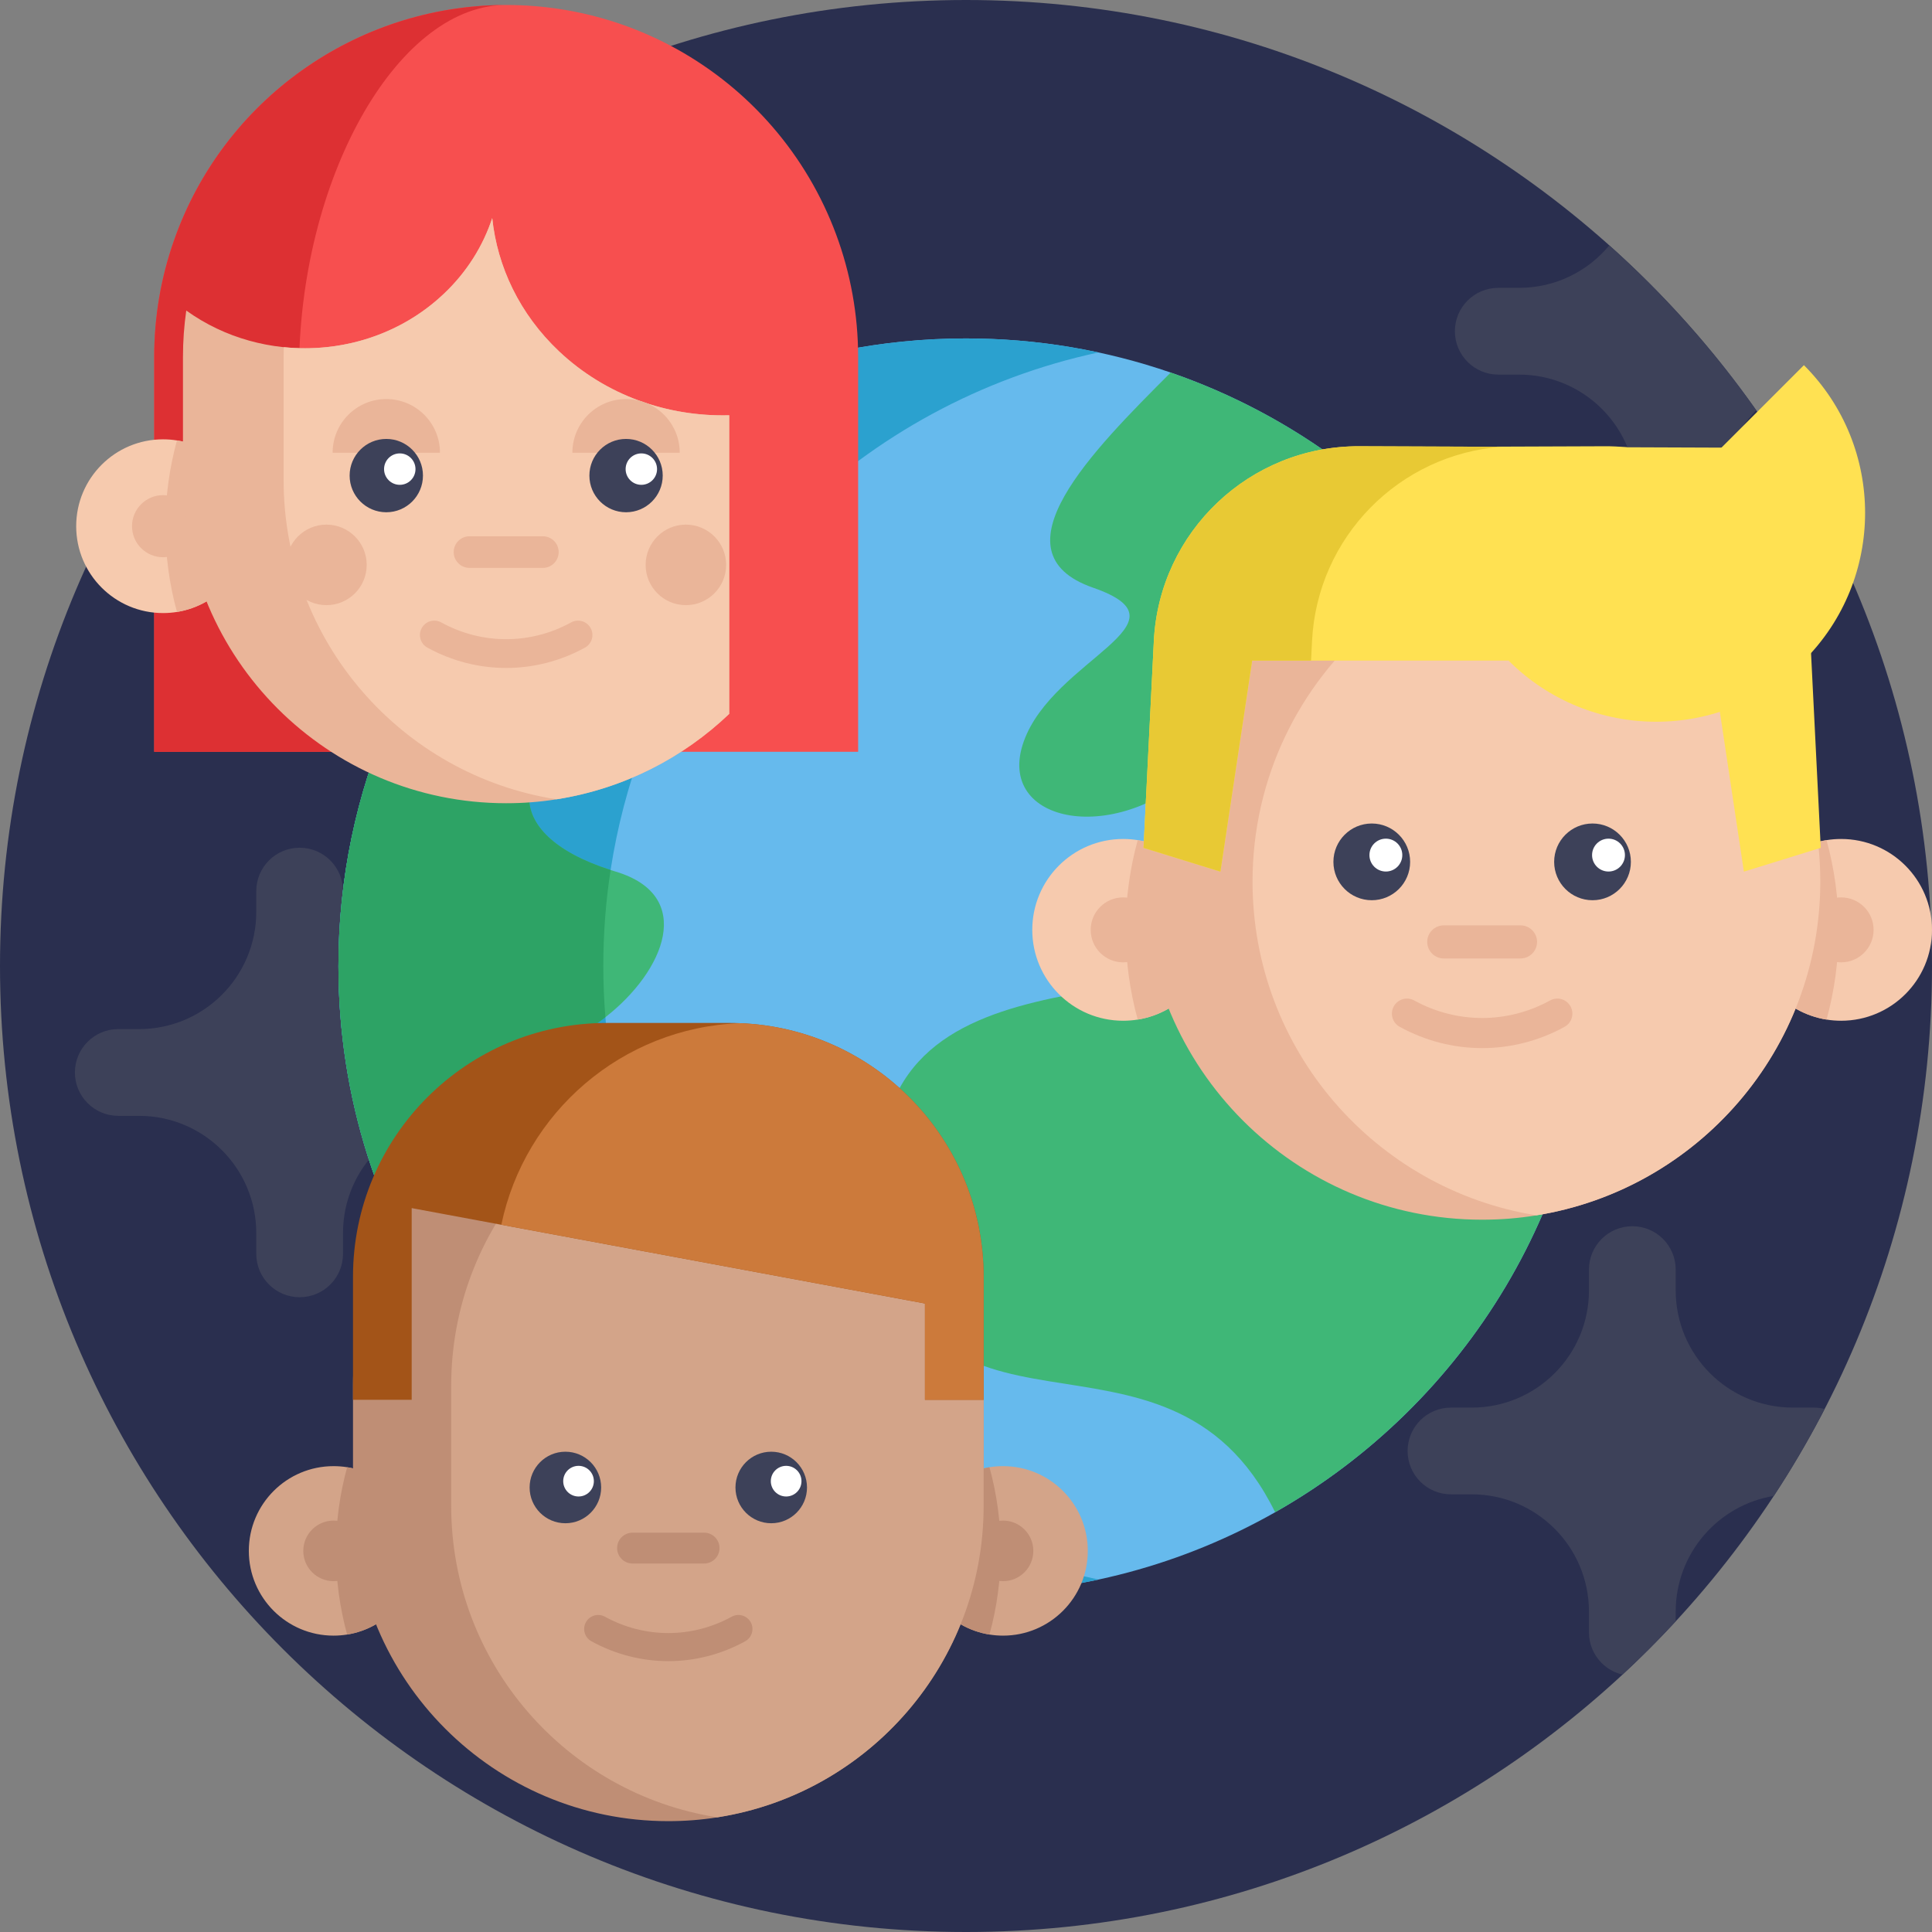
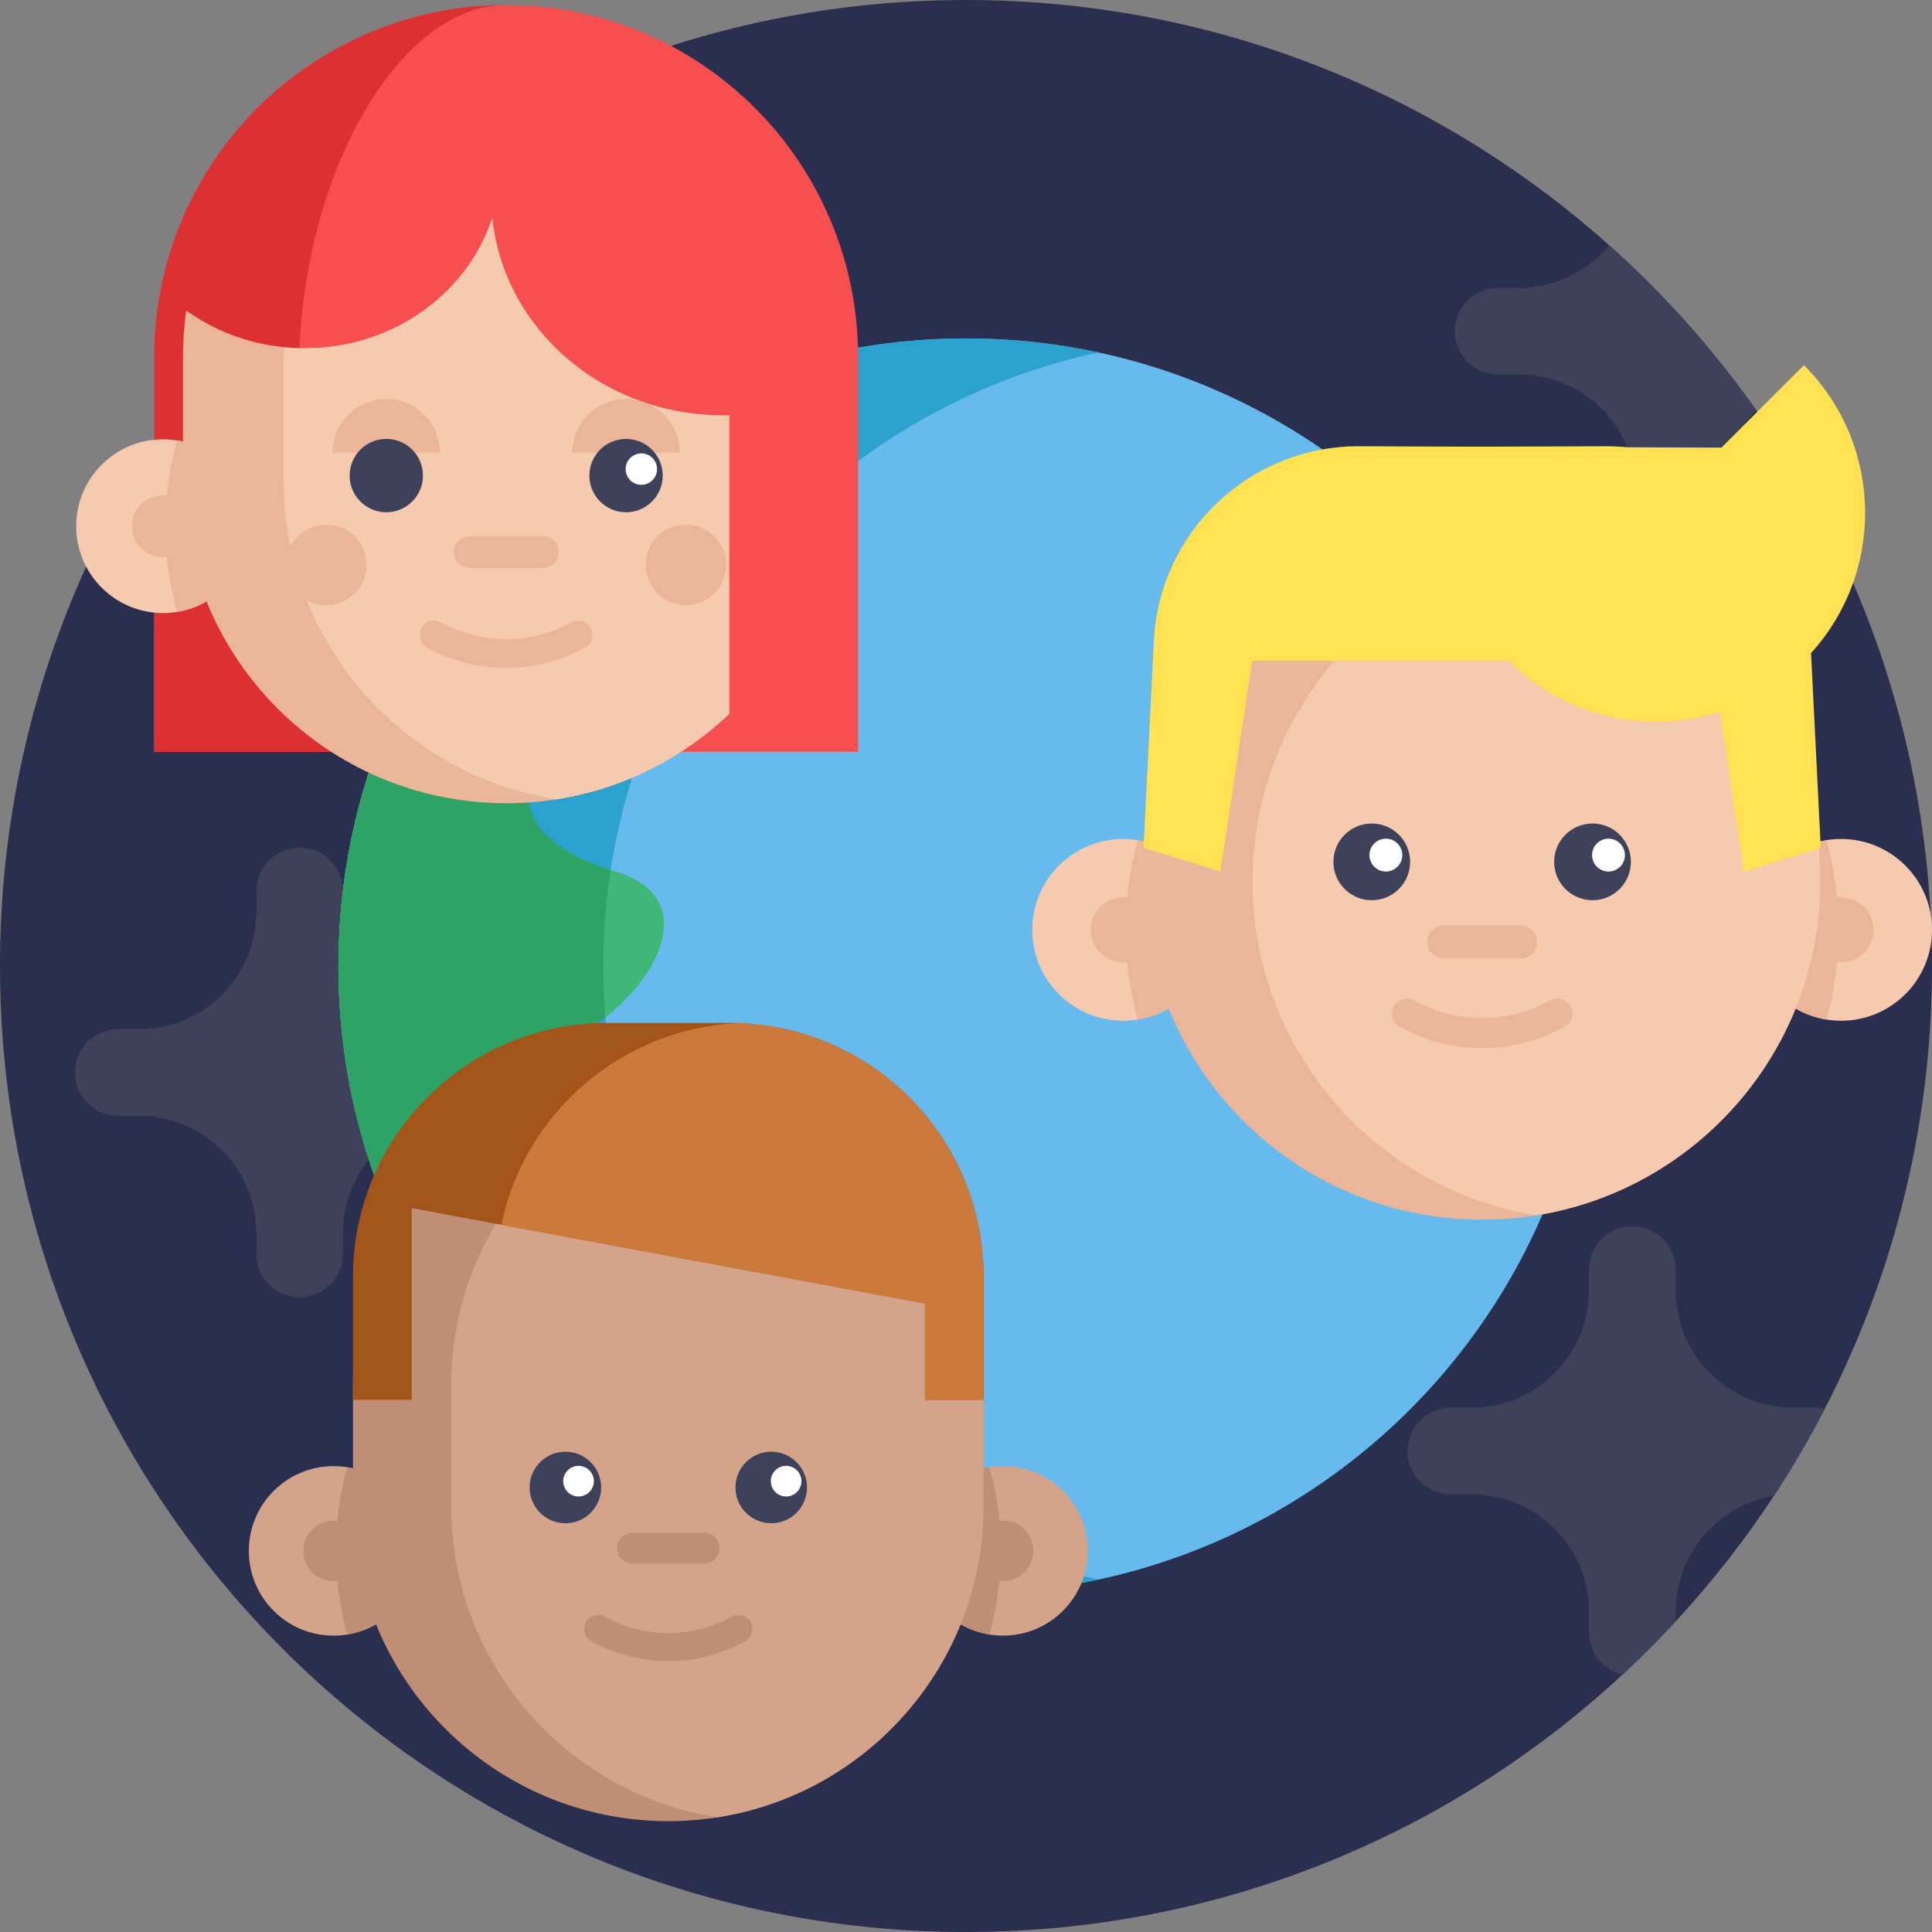
<svg xmlns="http://www.w3.org/2000/svg" height="512pt" viewBox="0 0 512 512" width="512pt">
  <rect x="0" y="0" width="512" height="512" fill="#808080" stroke="none" />
  <path d="m512 256c0 141.387-114.613 256-256 256s-256-114.613-256-256 114.613-256 256-256 256 114.613 256 256zm0 0" fill="#2a2f4f" />
  <g fill="#3d4159">
    <path d="m373.027 384.52c0 6.355 5.141 11.496 11.492 11.496h5.508c17.156 0 31.062 13.918 31.062 31.074v5.496c0 3.176 1.285 6.051 3.367 8.129 1.492 1.496 3.395 2.582 5.527 3.062 4.879-4.516 9.59-9.227 14.094-14.117v-2.57c0-15.434 11.254-28.242 26.008-30.656 4.871-7.418 9.363-15.098 13.457-23.031-.918-.25-1.891-.375-2.895-.375h-5.504c-17.16 0-31.066-13.906-31.066-31.066v-5.504c0-3.168-1.285-6.051-3.363-8.129-2.082-2.082-4.953-3.367-8.129-3.367-6.355 0-11.496 5.152-11.496 11.496v5.504c0 17.16-13.906 31.066-31.062 31.066h-5.508c-3.176 0-6.051 1.285-8.129 3.363-2.078 2.082-3.363 4.965-3.363 8.129zm0 0" />
    <path d="m31.344 272.723h5.504c17.156 0 31.066-13.91 31.066-31.07v-5.5c0-6.348 5.148-11.496 11.496-11.496s11.492 5.148 11.492 11.496v5.5c0 17.16 13.91 31.07 31.07 31.07h5.5c6.348 0 11.496 5.145 11.496 11.492s-5.148 11.496-11.496 11.496h-5.5c-17.16 0-31.07 13.91-31.07 31.07v5.5c0 6.348-5.145 11.496-11.492 11.496s-11.496-5.148-11.496-11.496v-5.5c0-17.16-13.91-31.07-31.066-31.07h-5.504c-6.348 0-11.492-5.148-11.492-11.496s5.145-11.492 11.492-11.492zm0 0" />
    <path d="m385.562 87.77v.012c0 6.344 5.152 11.492 11.496 11.492h5.508c17.156 0 31.062 13.91 31.062 31.066v5.508c0 3.176 1.285 6.039 3.363 8.129 2.09 2.078 4.953 3.363 8.133 3.363 6.352 0 11.492-5.152 11.492-11.492v-5.508c0-8.41 3.344-16.039 8.789-21.629-11.277-16.008-24.348-30.668-38.926-43.676-5.684 6.875-14.293 11.25-23.914 11.25h-5.508c-6.344 0-11.496 5.145-11.496 11.484zm0 0" />
  </g>
  <path d="m422.32 256c0 62.066-34 116.191-84.398 144.758v.012c-24.176 13.711-52.141 21.547-81.918 21.547-21.723 0-42.477-4.172-61.492-11.746h-.023c-61.406-24.449-104.801-84.438-104.801-154.57 0-46.613 19.172-88.754 50.07-118.941 29.98-29.309 71-47.375 116.246-47.375 18.996 0 37.25 3.188 54.25 9.047 65.211 22.496 112.066 84.406 112.066 157.27zm0 0" fill="#66baed" />
  <path d="m291.102 418.594c-11.316 2.438-23.062 3.723-35.098 3.723-21.723 0-42.477-4.172-61.492-11.746h-.023c-61.406-24.449-104.801-84.438-104.801-154.57 0-46.613 19.172-88.754 50.07-118.941 29.98-29.309 71-47.375 116.246-47.375 12.035 0 23.77 1.273 35.078 3.719-31.191 6.699-59.133 22.152-81.129 43.656-30.895 30.188-50.07 72.328-50.07 118.941 0 70.133 43.395 130.121 104.805 154.57h.02c8.473 3.375 17.293 6.082 26.395 8.023zm0 0" fill="#2ba1cf" />
-   <path d="m422.32 256c0 62.066-34 116.191-84.398 144.758-28.984-59.035-96.402-6.781-104.238-80.434-7.824-73.668 80.719-47.805 106.582-73.668 25.859-25.859 0-65.828-21.945-43.883-21.941 21.941-54.855 15.672-47.02-6.27 7.836-21.945 45.453-31.348 18.391-40.754-27.074-9.391 0-36.465 20.543-57.008l.02-.012c43.25 14.922 78.422 47.18 97.195 88.461-20.164 0-38.973 34.387-20.164 53.195 10.207 10.211 22.895 13 35.023 13.91.012.562.012 1.137.012 1.703zm0 0" fill="#3fb777" />
  <path d="m194.512 410.57h-.023c-61.406-24.449-104.801-84.438-104.801-154.57 0-46.613 19.172-88.754 50.07-118.941 45.348 10.867 53.188 42.203 23.406 53.176-29.352 10.812-31.293 30.762-1.348 40.332.449.145.887.281 1.348.418 21.18 6.352 13.02 26.309-2.727 38.586-7.543 5.883-16.844 10-25.484 10-26.645 0-4.703 54.074 27.426 54.074 32.133 0 32.133 76.926 32.133 76.926zm0 0" fill="#3fb777" />
  <path d="m194.512 410.57h-.023c-61.406-24.449-104.801-84.438-104.801-154.57 0-46.613 19.172-88.754 50.07-118.941 45.348 10.867 53.188 42.203 23.406 53.176-29.352 10.812-31.293 30.762-1.348 40.332-1.273 8.297-1.934 16.781-1.934 25.434 0 4.566.188 9.09.555 13.57-7.543 5.883-16.844 10-25.484 10-26.645 0-4.703 54.074 27.426 54.074 32.133 0 32.133 76.926 32.133 76.926zm0 0" fill="#2da365" />
  <path d="m40.867 199.234v-104.637c0-10.633 1.773-21.051 5.273-30.965 13.094-37.266 48.461-62.312 87.996-62.312 4.895 0 9.785.379 14.531 1.129 21.723 3.395 41.648 14.48 56.102 31.219 14.602 16.918 22.645 38.555 22.645 60.926v104.641" fill="#f74f4f" />
  <path d="m79.234 98.68c0 37.016 21.672 79.836 33.574 100.559h-71.945v-104.641c0-10.633 1.773-21.051 5.273-30.965 13.016-37.051 48.059-62.023 87.316-62.305-28.676.715-54.219 46.723-54.219 97.352zm0 0" fill="#dd3033" />
  <path d="m66.23 139.445c0 11.461-8.371 20.961-19.332 22.727-1.199.195-2.43.297-3.688.297-12.719 0-23.02-10.305-23.02-23.023s10.301-23.02 23.02-23.02c1.258 0 2.488.102 3.688.293 10.961 1.766 19.332 11.27 19.332 22.727zm0 0" fill="#f6caae" />
  <path d="m66.23 139.445c0 11.461-8.371 20.961-19.332 22.727-1.992-7.242-3.055-14.859-3.055-22.727 0-7.863 1.062-15.484 3.055-22.727 10.961 1.766 19.332 11.27 19.332 22.727zm0 0" fill="#eab599" />
  <path d="m51.438 139.445c0 4.543-3.684 8.227-8.227 8.227-4.543 0-8.227-3.684-8.227-8.227 0-4.543 3.684-8.227 8.227-8.227 4.543 0 8.227 3.684 8.227 8.227zm0 0" fill="#eab599" />
  <path d="m193.25 110.051v79.133c-12.23 11.676-27.914 19.762-45.367 22.574-.137.023-.281.047-.418.066-4.336.695-8.785 1.039-13.328 1.039-47.301 0-85.648-38.348-85.648-85.648v-32.617c0-4.176.297-8.285.875-12.301 20.379 14.656 49.598 13.207 68.211-4.391 6.168-5.82 10.449-12.754 12.871-20.109 1.352 12.879 7.242 25.414 17.68 35.285 12.434 11.734 28.855 17.395 45.125 16.969zm0 0" fill="#eab599" />
  <path d="m193.25 110.051v79.133c-12.23 11.676-27.914 19.762-45.367 22.574-.137.023-.281.047-.418.066-40.969-6.398-72.305-41.852-72.305-84.609v-32.617c0-.871.016-1.73.043-2.594 15.105 1.551 30.789-3.145 42.371-14.098 6.168-5.82 10.449-12.758 12.871-20.109 1.352 12.879 7.242 25.414 17.68 35.281 12.434 11.738 28.855 17.398 45.125 16.973zm0 0" fill="#f6caae" />
  <path d="m180.137 119.98c0-7.859-6.371-14.227-14.227-14.227-7.855 0-14.223 6.367-14.223 14.227" fill="#eab599" />
  <path d="m116.598 119.98c0-7.859-6.367-14.227-14.223-14.227-7.859 0-14.227 6.367-14.227 14.227" fill="#eab599" />
  <path d="m112.09 126.035c0 5.367-4.352 9.719-9.715 9.719-5.367 0-9.719-4.352-9.719-9.719 0-5.367 4.352-9.715 9.719-9.715 5.363 0 9.715 4.348 9.715 9.715zm0 0" fill="#3d4159" />
  <path d="m175.629 126.035c0 5.367-4.352 9.719-9.719 9.719-5.367 0-9.715-4.352-9.715-9.719 0-5.367 4.348-9.715 9.715-9.715 5.367 0 9.719 4.348 9.719 9.715zm0 0" fill="#3d4159" />
  <path d="m143.859 150.5h-19.434c-2.312 0-4.191-1.875-4.191-4.191 0-2.312 1.879-4.191 4.191-4.191h19.434c2.316 0 4.191 1.879 4.191 4.191 0 2.316-1.875 4.191-4.191 4.191zm0 0" fill="#eab599" />
  <path d="m134.145 177.016c-7.172 0-14.348-1.797-20.883-5.391-1.844-1.012-2.52-3.328-1.504-5.172 1.012-1.848 3.332-2.52 5.172-1.504 10.777 5.922 23.648 5.922 34.422 0 1.844-1.016 4.164-.344 5.176 1.504 1.016 1.844.34 4.16-1.504 5.172-6.535 3.594-13.707 5.391-20.879 5.391zm0 0" fill="#eab599" />
-   <path d="m110.109 124.32c0 2.301-1.863 4.164-4.164 4.164-2.297 0-4.164-1.863-4.164-4.164 0-2.301 1.867-4.164 4.164-4.164 2.301 0 4.164 1.863 4.164 4.164zm0 0" fill="#fff" />
  <path d="m174.125 124.32c0 2.301-1.867 4.164-4.164 4.164-2.301 0-4.164-1.863-4.164-4.164 0-2.301 1.863-4.164 4.164-4.164 2.297 0 4.164 1.863 4.164 4.164zm0 0" fill="#fff" />
  <path d="m192.438 149.703c0 5.891-4.777 10.668-10.668 10.668-5.895 0-10.672-4.777-10.672-10.668 0-5.895 4.777-10.672 10.672-10.672 5.891 0 10.668 4.777 10.668 10.672zm0 0" fill="#eab599" />
  <path d="m97.18 149.703c0 5.891-4.777 10.668-10.668 10.668-5.895 0-10.672-4.777-10.672-10.668 0-5.895 4.777-10.672 10.672-10.672 5.891 0 10.668 4.777 10.668 10.672zm0 0" fill="#eab599" />
  <path d="m321.734 246.422c0 11.992-8.758 21.934-20.227 23.777-1.254.203-2.543.309-3.859.309-13.305 0-24.086-10.781-24.086-24.086s10.781-24.086 24.086-24.086c1.316 0 2.605.105 3.859.309 11.469 1.848 20.227 11.789 20.227 23.777zm0 0" fill="#f6caae" />
  <path d="m321.734 246.422c0 11.992-8.758 21.934-20.227 23.777-2.082-7.574-3.195-15.547-3.195-23.777 0-8.227 1.113-16.199 3.195-23.777 11.469 1.848 20.227 11.789 20.227 23.777zm0 0" fill="#eab599" />
  <path d="m306.258 246.422c0 4.754-3.855 8.609-8.609 8.609-4.754 0-8.605-3.855-8.605-8.609s3.852-8.605 8.605-8.605c4.754 0 8.609 3.852 8.609 8.605zm0 0" fill="#eab599" />
  <path d="m463.828 246.422c0 11.992 8.758 21.934 20.227 23.777 1.254.203 2.543.309 3.859.309 13.305 0 24.086-10.781 24.086-24.086s-10.781-24.086-24.086-24.086c-1.316 0-2.605.105-3.859.309-11.469 1.848-20.227 11.789-20.227 23.777zm0 0" fill="#f6caae" />
  <path d="m463.828 246.422c0 11.992 8.758 21.934 20.227 23.777 2.086-7.574 3.195-15.547 3.195-23.777 0-8.227-1.109-16.199-3.195-23.777-11.469 1.848-20.227 11.789-20.227 23.777zm0 0" fill="#eab599" />
  <path d="m496.523 246.422c0 4.754-3.855 8.609-8.609 8.609-4.754 0-8.609-3.855-8.609-8.609s3.855-8.605 8.609-8.605c4.754 0 8.609 3.852 8.609 8.605zm0 0" fill="#eab599" />
  <path d="m482.398 233.621c0 44.594-32.578 81.59-75.234 88.457-4.676.77-9.48 1.156-14.383 1.156-49.496 0-89.613-40.117-89.613-89.613 0-23.418 8.133-58.574 22.84-74.539 16.375-17.777 40.695-15.078 66.773-15.078 4.902 0 9.703.391 14.383 1.16 42.656 6.867 75.234 43.859 75.234 88.457zm0 0" fill="#eab599" />
  <path d="m482.398 233.621c0 44.594-32.578 81.59-75.234 88.457-42.652-6.867-75.23-43.863-75.23-88.457 0-27.461 12.352-52.039 31.809-68.48 12.133-10.258 27.035-17.34 43.422-19.98 39.766 6.402 70.785 39 74.793 79.523.293 2.941.441 5.926.441 8.938zm0 0" fill="#f6caae" />
  <path d="m392.785 277.758c-7.508 0-15.008-1.879-21.848-5.641-1.934-1.062-2.637-3.484-1.574-5.414 1.059-1.93 3.484-2.633 5.414-1.574 11.273 6.199 24.738 6.199 36.016 0 1.926-1.059 4.352-.355 5.41 1.574 1.062 1.93.359 4.352-1.57 5.414-6.84 3.762-14.348 5.641-21.848 5.641zm0 0" fill="#eab599" />
  <path d="m373.699 228.402c0 5.617-4.551 10.168-10.168 10.168-5.613 0-10.164-4.551-10.164-10.168 0-5.613 4.551-10.164 10.164-10.164 5.617 0 10.168 4.551 10.168 10.164zm0 0" fill="#3d4159" />
  <path d="m432.199 228.402c0 5.617-4.551 10.168-10.164 10.168-5.617 0-10.168-4.551-10.168-10.168 0-5.613 4.551-10.164 10.168-10.164 5.613 0 10.164 4.551 10.164 10.164zm0 0" fill="#3d4159" />
  <path d="m371.625 226.609c0 2.406-1.949 4.355-4.355 4.355s-4.355-1.949-4.355-4.355 1.949-4.355 4.355-4.355 4.355 1.949 4.355 4.355zm0 0" fill="#fff" />
  <path d="m430.625 226.609c0 2.406-1.949 4.355-4.355 4.355s-4.355-1.949-4.355-4.355 1.949-4.355 4.355-4.355 4.355 1.949 4.355 4.355zm0 0" fill="#fff" />
  <path d="m402.949 254h-20.332c-2.422 0-4.387-1.965-4.387-4.387s1.965-4.383 4.387-4.383h20.332c2.422 0 4.387 1.961 4.387 4.383-.004 2.422-1.965 4.387-4.387 4.387zm0 0" fill="#eab599" />
  <path d="m387.539 118.402c27.148 1.941 48.945 23.871 50.324 51.477l.258 5.184h15.617l8.41 55.93 20.371-6.305-2.734-54.809c-1.445-28.996-25.43-51.723-54.453-51.617zm0 0" fill="#ffe152" />
  <path d="m478.059 96.773c21.617 21.617 21.617 56.668 0 78.285-21.617 21.617-56.668 21.617-78.285 0zm0 0" fill="#ffe152" />
  <path d="m399.773 175.059h-67.938l-8.414 55.934-20.371-6.305 2.73-54.809c1.445-28.992 25.43-51.727 54.457-51.617l98.121.371 12.973 23.348" fill="#ffe152" />
-   <path d="m398.027 118.402c-27.148 1.941-48.945 23.871-50.324 51.477l-.258 5.184h-15.613l-8.414 55.93-20.371-6.305 2.734-54.809c1.445-28.996 25.43-51.723 54.453-51.617zm0 0" fill="#e8c934" />
  <path d="m110.859 411c0 11.18-8.168 20.449-18.863 22.172-1.168.188-2.367.289-3.594.289-12.41 0-22.461-10.055-22.461-22.461s10.051-22.457 22.461-22.457c1.227 0 2.426.098 3.594.285 10.695 1.719 18.863 10.992 18.863 22.172zm0 0" fill="#d3a489" />
  <path d="m110.859 411c0 11.18-8.168 20.449-18.863 22.172-1.941-7.066-2.977-14.5-2.977-22.172s1.035-15.109 2.977-22.172c10.695 1.719 18.863 10.992 18.863 22.172zm0 0" fill="#bf8e75" />
  <path d="m96.426 411c0 4.434-3.594 8.027-8.023 8.027-4.434 0-8.027-3.594-8.027-8.027s3.594-8.027 8.027-8.027c4.43 0 8.023 3.594 8.023 8.027zm0 0" fill="#bf8e75" />
  <path d="m243.359 411c0 11.18 8.164 20.449 18.859 22.172 1.168.188 2.371.289 3.598.289 12.406 0 22.461-10.055 22.461-22.461s-10.055-22.457-22.461-22.457c-1.227 0-2.43.098-3.598.285-10.695 1.719-18.859 10.992-18.859 22.172zm0 0" fill="#d3a489" />
  <path d="m243.359 411c0 11.18 8.164 20.449 18.859 22.172 1.941-7.066 2.98-14.5 2.98-22.172s-1.039-15.109-2.98-22.172c-10.695 1.719-18.859 10.992-18.859 22.172zm0 0" fill="#bf8e75" />
  <path d="m260.672 367.242v31.82c0 41.586-30.379 76.082-70.152 82.484-.137.02-.277.043-.41.066-4.23.676-8.57 1.012-13.004 1.012-46.145 0-83.559-37.414-83.559-83.562v-31.82c0-9.715 1.656-19.055 4.719-27.73 11.43-32.52 42.418-55.836 78.84-55.836h.008c4.422 0 8.773.344 13.012 1.012 39.969 6.246 70.547 40.832 70.547 82.555zm0 0" fill="#bf8e75" />
  <path d="m273.844 411c0 4.434-3.594 8.027-8.027 8.027s-8.027-3.594-8.027-8.027 3.594-8.027 8.027-8.027 8.027 3.594 8.027 8.027zm0 0" fill="#bf8e75" />
  <path d="m260.672 367.242v31.82c0 41.586-30.379 76.082-70.152 82.484-.137.02-.277.043-.41.066-39.969-6.246-70.539-40.832-70.539-82.551v-31.82c0-41.723 30.578-76.309 70.555-82.555 39.969 6.246 70.547 40.832 70.547 82.555zm0 0" fill="#d3a489" />
  <path d="m159.312 394.199c0 5.234-4.242 9.477-9.477 9.477-5.238 0-9.48-4.242-9.48-9.477s4.242-9.48 9.48-9.48c5.234 0 9.477 4.246 9.477 9.48zm0 0" fill="#3d4159" />
  <path d="m213.863 394.199c0 5.234-4.242 9.477-9.477 9.477-5.238 0-9.48-4.242-9.48-9.477s4.242-9.48 9.48-9.48c5.234 0 9.477 4.246 9.477 9.48zm0 0" fill="#3d4159" />
  <path d="m157.379 392.523c0 2.246-1.816 4.062-4.059 4.062-2.246 0-4.062-1.816-4.062-4.062 0-2.242 1.816-4.059 4.062-4.059 2.242 0 4.059 1.816 4.059 4.059zm0 0" fill="#fff" />
  <path d="m212.398 392.523c0 2.246-1.82 4.062-4.062 4.062-2.242 0-4.062-1.816-4.062-4.062 0-2.242 1.82-4.059 4.062-4.059 2.242 0 4.062 1.816 4.062 4.059zm0 0" fill="#fff" />
  <path d="m186.59 414.348h-18.957c-2.262 0-4.09-1.832-4.09-4.09 0-2.258 1.828-4.086 4.09-4.086h18.957c2.258 0 4.09 1.828 4.09 4.086 0 2.258-1.832 4.09-4.09 4.09zm0 0" fill="#bf8e75" />
  <path d="m177.109 440.219c-6.996 0-13.992-1.754-20.371-5.262-1.801-.988-2.457-3.246-1.469-5.047.988-1.797 3.25-2.453 5.047-1.465 10.516 5.777 23.07 5.777 33.582 0 1.801-.992 4.062-.332 5.051 1.465.988 1.801.332 4.059-1.469 5.047-6.375 3.508-13.375 5.262-20.371 5.262zm0 0" fill="#bf8e75" />
  <path d="m260.672 338.363v32.598h-15.551v-25.523l-112.266-20.863-23.754-4.414v50.801h-15.555v-32.594c0-37.16 30.117-67.277 67.27-67.277h32.586c.887 0 1.77.016 2.656.059 35.918 1.383 64.613 30.941 64.613 67.215zm0 0" fill="#a35418" />
  <path d="m260.672 338.363v32.598h-15.551v-25.523l-112.266-20.863c6.184-29.711 31.961-52.223 63.203-53.426 35.918 1.383 64.613 30.941 64.613 67.215zm0 0" fill="#cc7a3b" />
</svg>